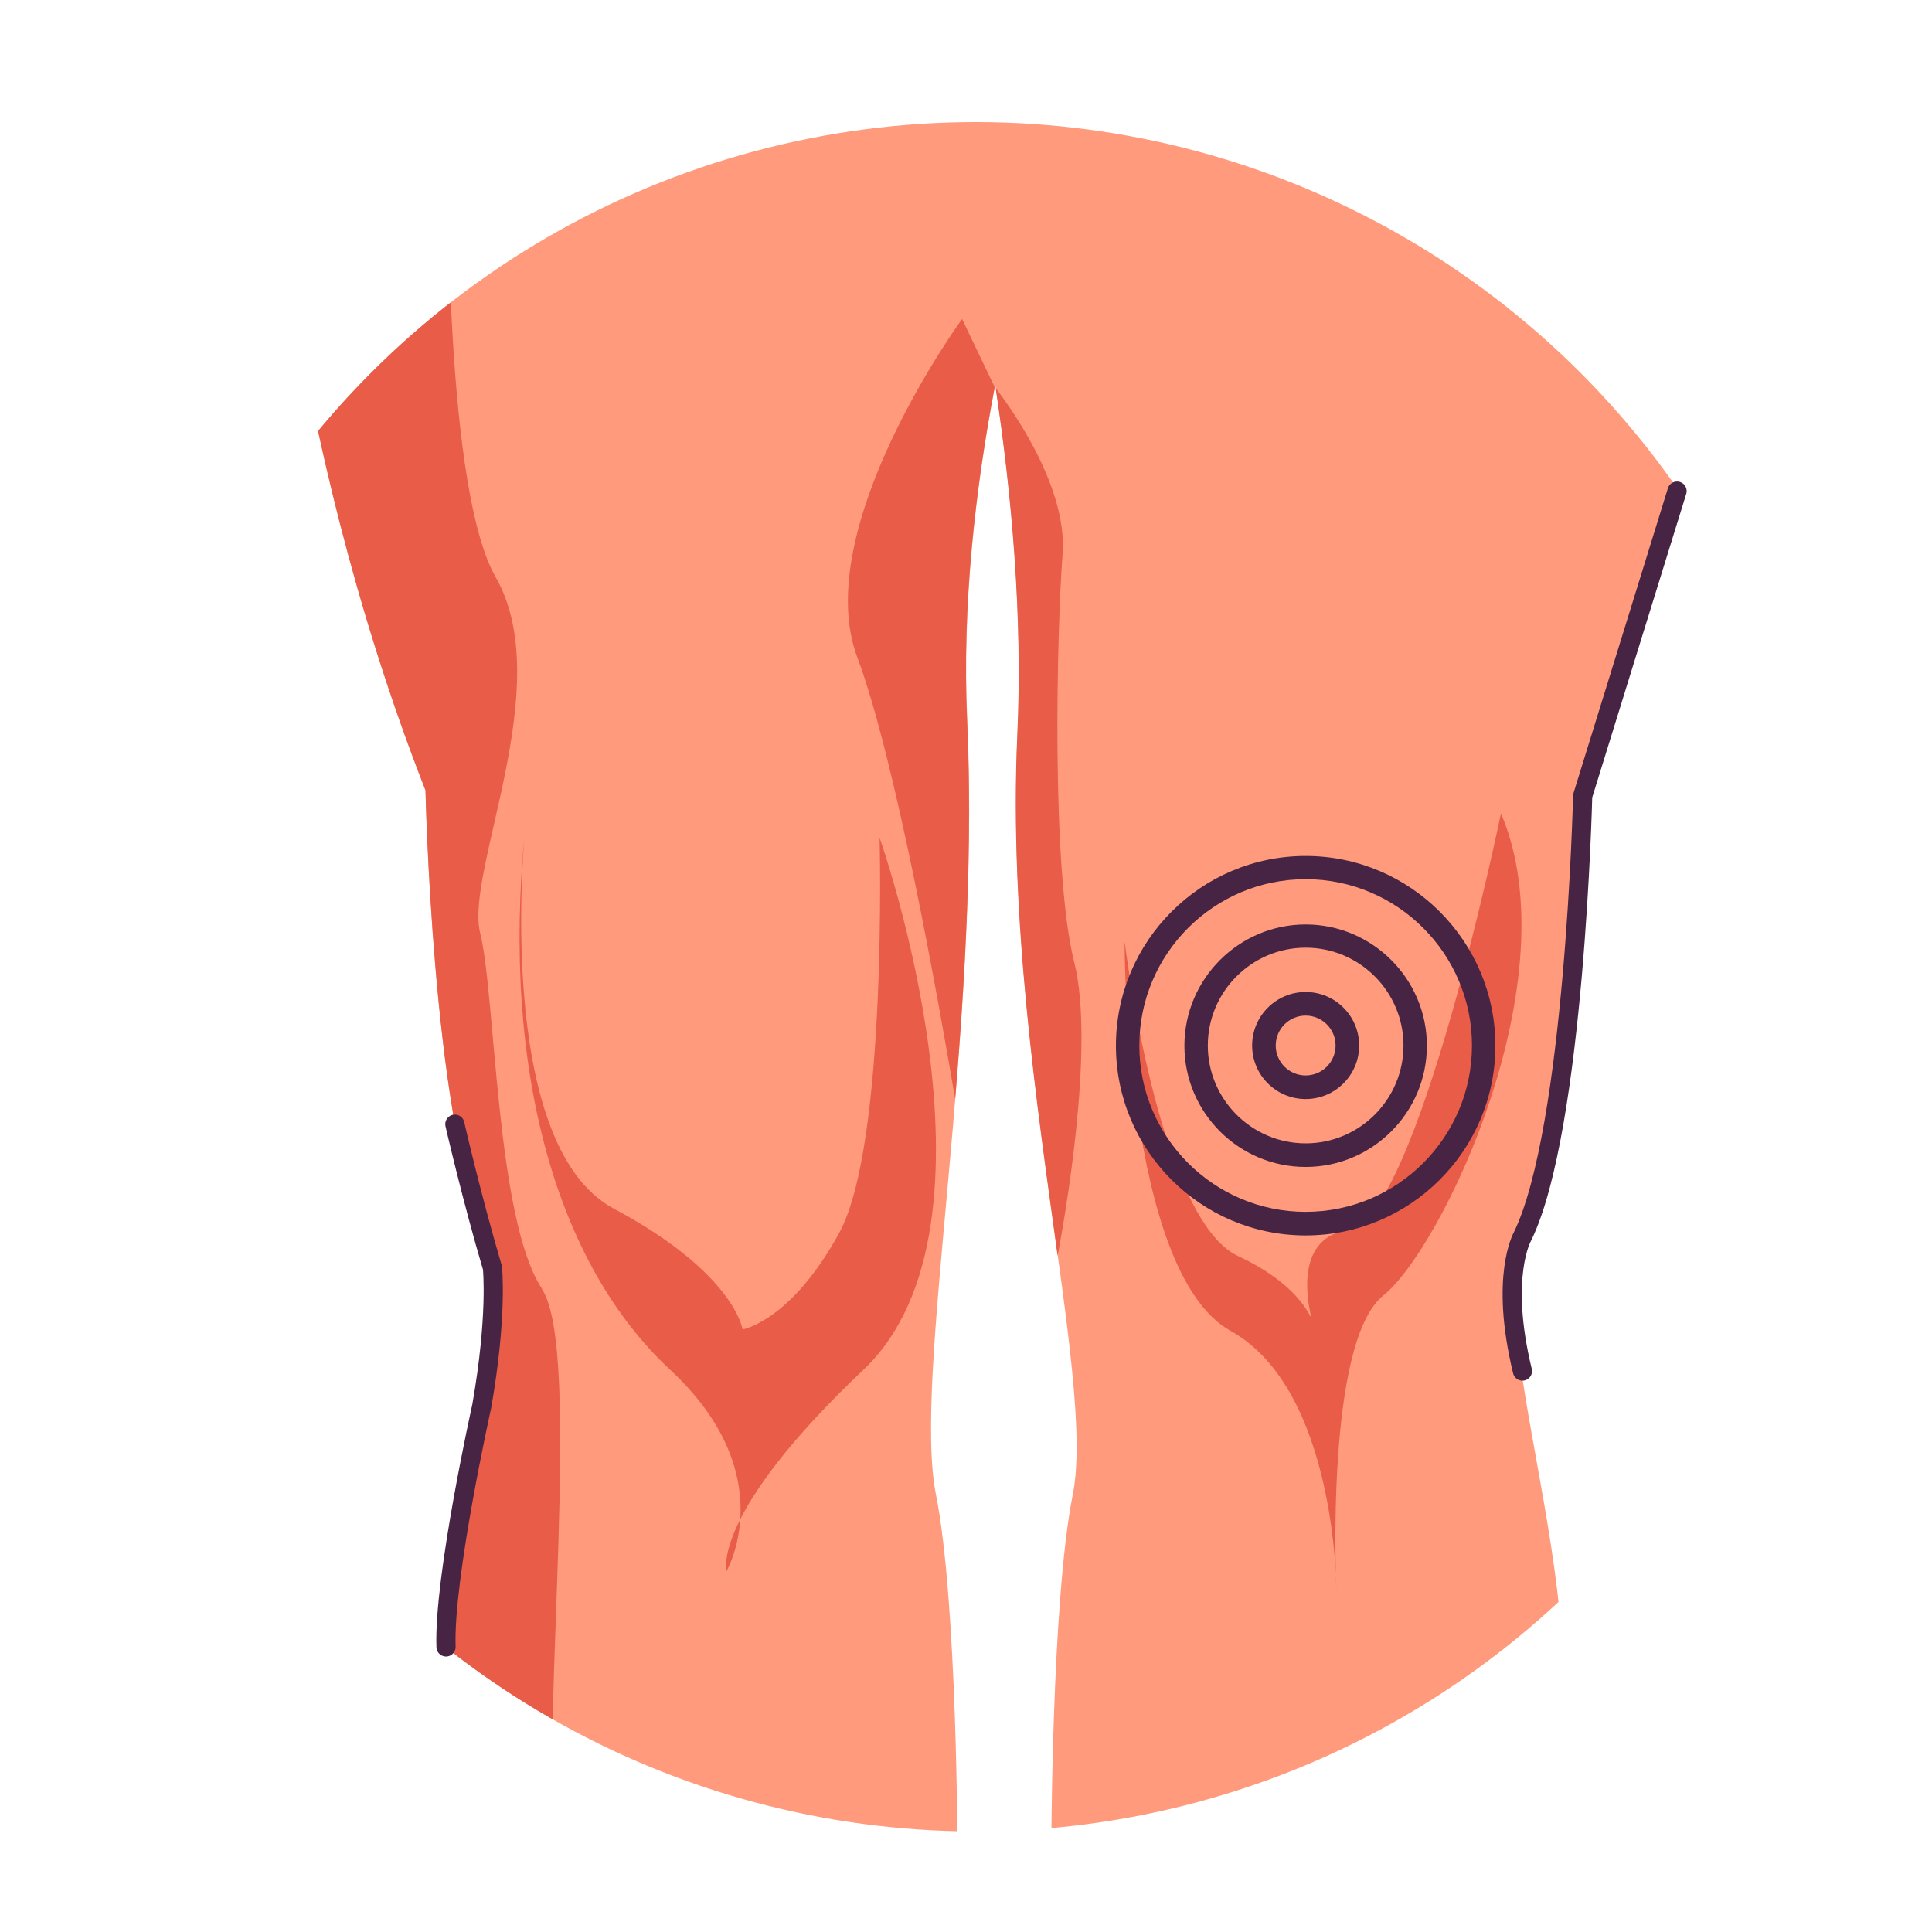
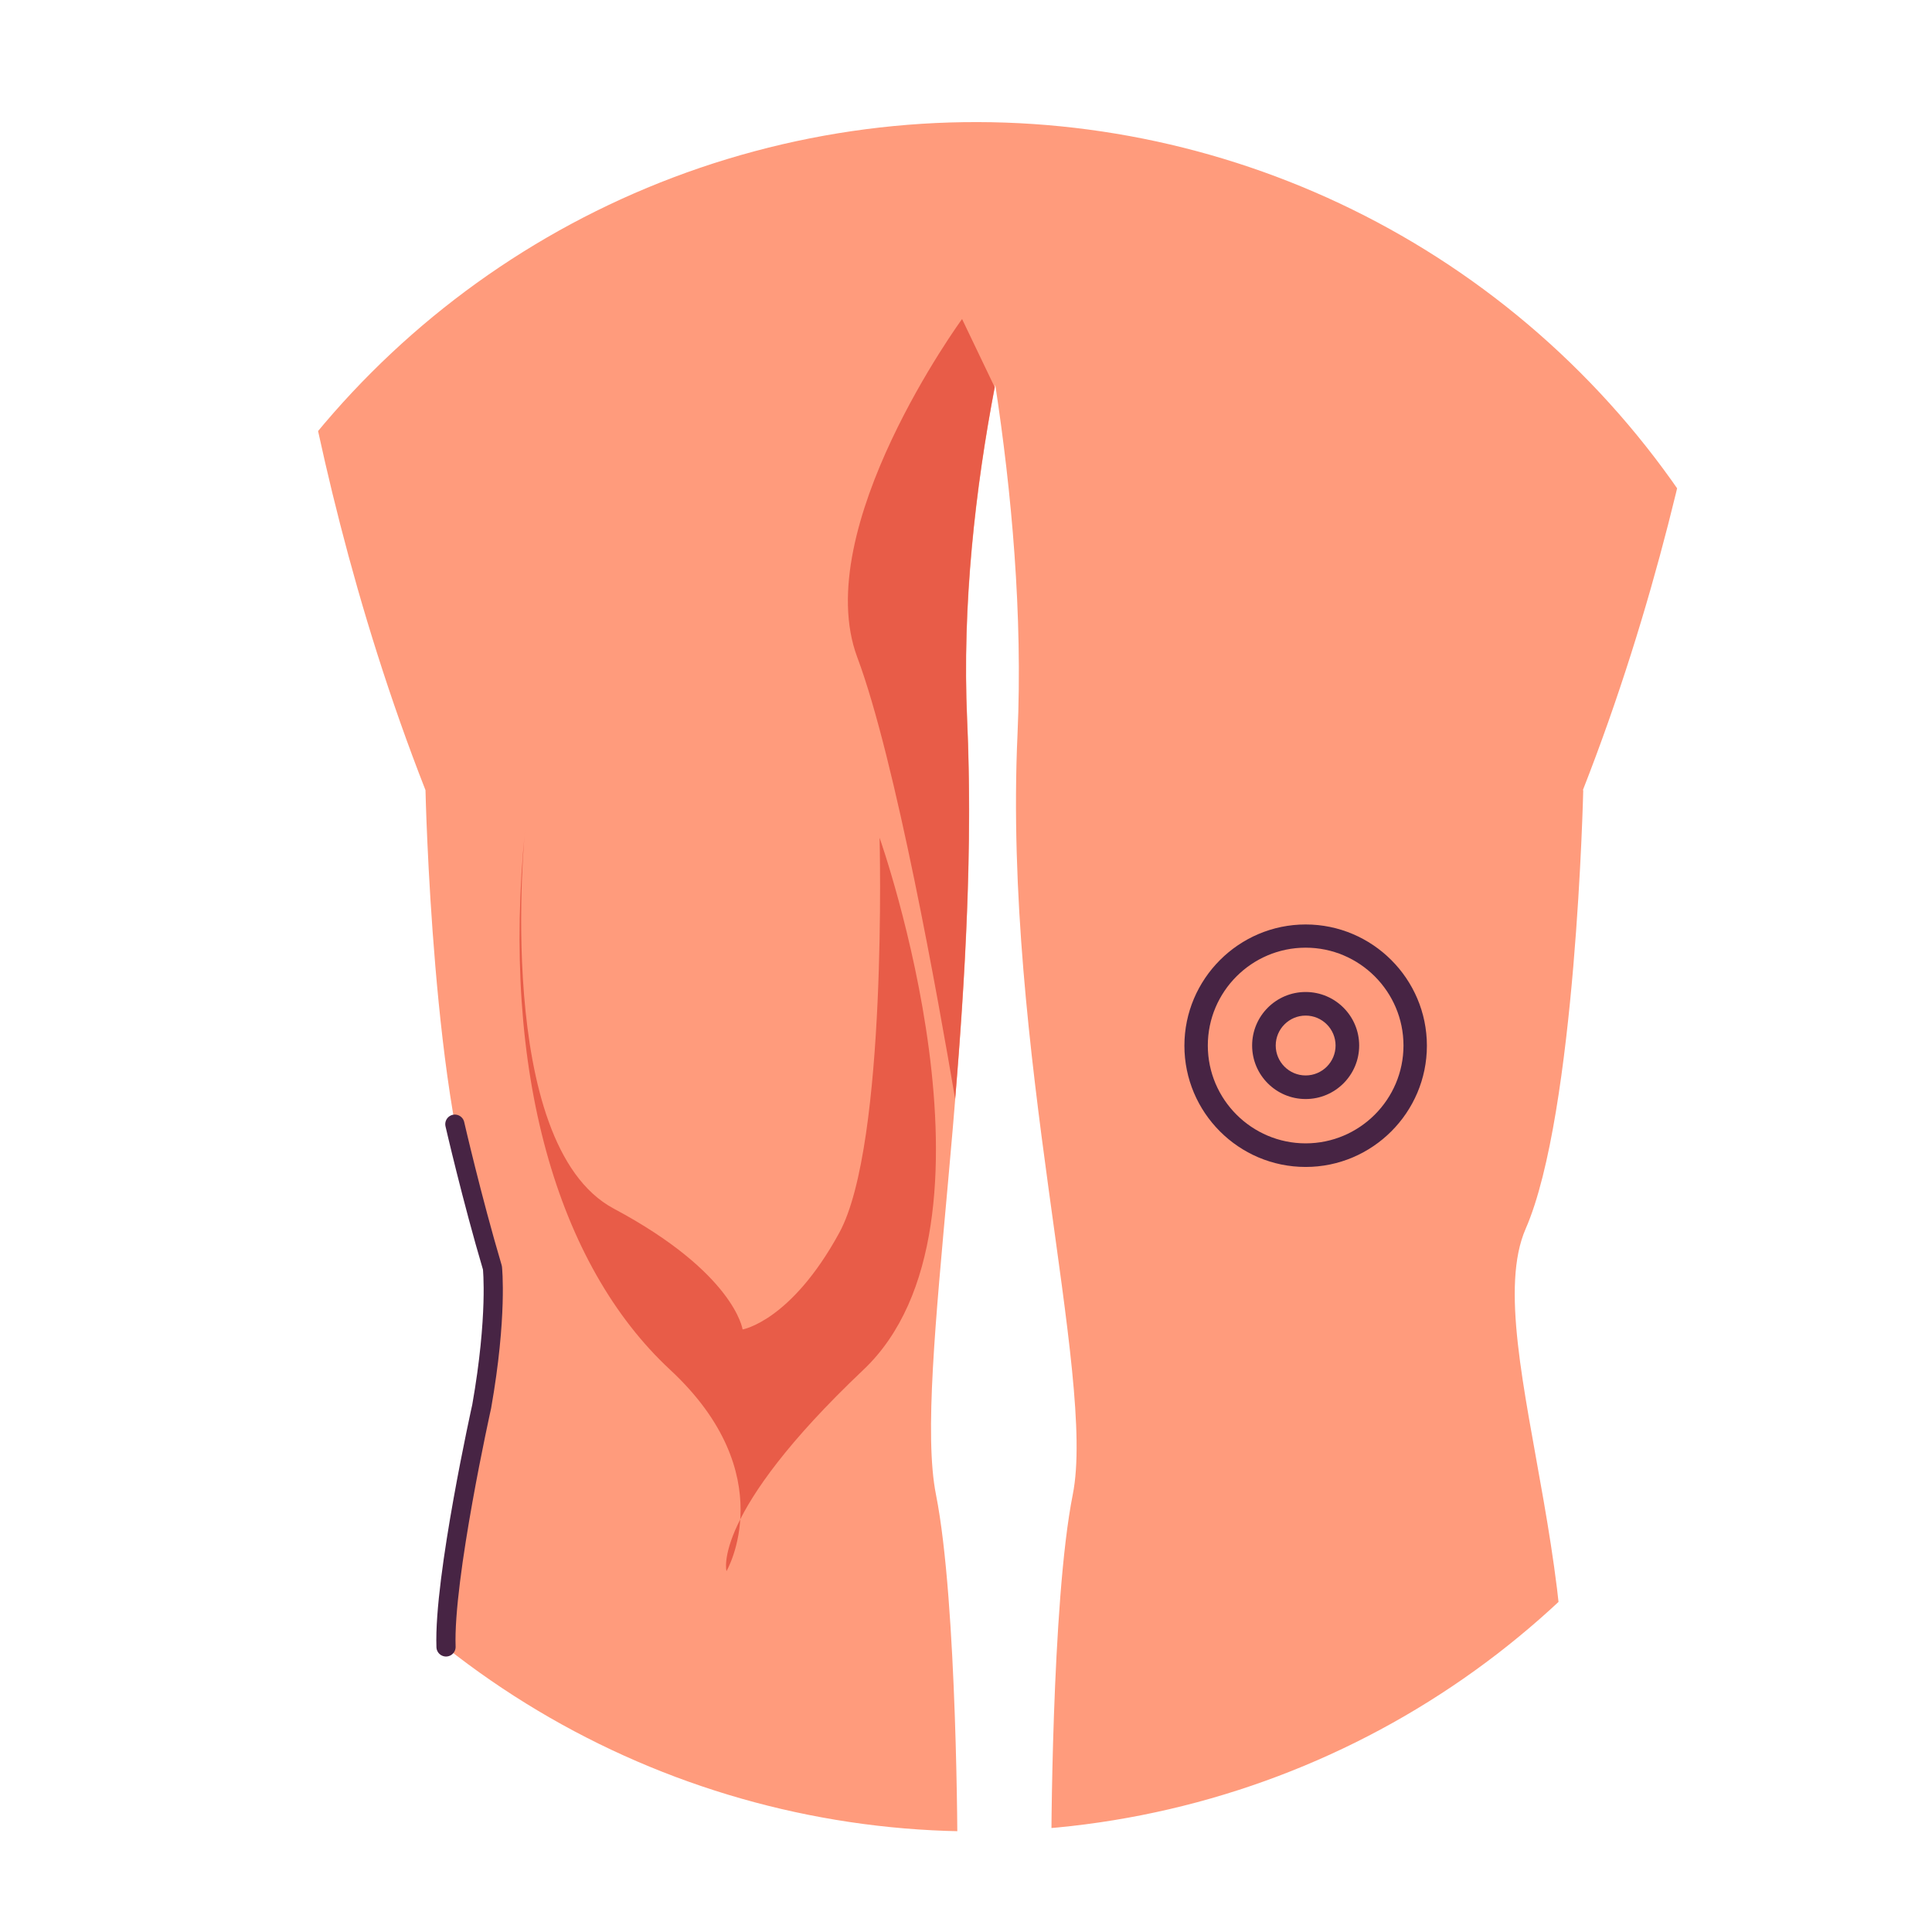
<svg xmlns="http://www.w3.org/2000/svg" id="Layer_1" data-name="Layer 1" viewBox="0 0 100.71 100.71">
  <defs>
    <style>
      .cls-1 {
        stroke: #472444;
        stroke-linecap: round;
        stroke-linejoin: round;
      }

      .cls-1, .cls-2 {
        fill: none;
      }

      .cls-2, .cls-3, .cls-4, .cls-5 {
        stroke-width: 0px;
      }

      .cls-6 {
        clip-path: url(#clippath-1);
      }

      .cls-3 {
        fill: #472444;
      }

      .cls-4 {
        fill: #ff9b7c;
      }

      .cls-5 {
        fill: #e85c48;
      }
    </style>
    <clipPath id="clippath-1">
      <circle class="cls-2" cx="50.87" cy="50.92" r="44.55" transform="translate(-21.11 50.88) rotate(-45)" />
    </clipPath>
  </defs>
  <g class="cls-6">
    <g>
      <g>
        <path class="cls-4" d="M82.51,41.19c7.49-19.11,8.24-37.1,8.24-37.1H13.94s.75,17.99,8.24,37.1c0,0,.37,16.86,3,22.86,2.62,6-4.87,20.98-.75,32.6h25.48s0-13.11-1.12-18.74c-1.23-6.16,2.37-23.89,1.63-40.38-.27-6.05.44-12.16,1.46-17.47.85,5.56,1.44,11.98,1.16,18.22-.75,16.49,4.11,33.47,2.88,39.63-1.12,5.62-1.12,18.74-1.12,18.74h25.48c4.12-11.62-3.37-26.6-.75-32.6,2.62-6,3-22.86,3-22.86Z" />
-         <path class="cls-5" d="M56,50.18c-1.22-4.87-.91-17.35-.61-21.31.28-3.7-3.06-8.08-3.49-8.64.83,5.52,1.41,11.87,1.13,18.04-.44,9.65,1.04,19.47,2.1,27.19.3-1.56,1.98-10.84.87-15.29Z" />
-         <path class="cls-5" d="M28.26,67.19c-2.42-3.63-2.42-15.32-3.23-18.55-.81-3.23,4.03-12.9.81-18.55-2.55-4.47-2.58-19.8-2.48-25.99h-9.42s.75,17.99,8.24,37.1c0,0,.37,16.86,3,22.86,2.62,6-4.87,20.98-.75,32.6h4.48c-.69-7.19,1.44-26.32-.66-29.46Z" />
-         <path class="cls-5" d="M58.62,49.14s0,17.16,5.52,20.23c5.52,3.06,5.52,13.48,5.52,13.48,0,0-.61-12.87,2.45-15.32,3.06-2.45,9.81-16.55,6.13-25.13,0,0-4.35,21.15-7.93,21.7-3.58.55-1.65,5.64-1.65,5.64,0,0,0-2.34-4.13-4.27-4.13-1.93-5.9-16.34-5.9-16.34Z" />
        <path class="cls-5" d="M27.37,43.25s-1.68,16.38,4.62,19.75c6.3,3.36,6.72,6.3,6.72,6.3,0,0,2.52-.42,5.04-5.04,2.52-4.62,2.1-20.59,2.1-20.59,0,0,7.14,20.17-.84,27.73-7.98,7.56-7.14,10.5-7.14,10.5,0,0,2.94-5.04-2.94-10.5-5.88-5.46-8.82-15.54-7.56-28.15Z" />
        <path class="cls-5" d="M50.41,37.53c-.27-6.01.43-12.07,1.44-17.35l-1.7-3.55s-7.98,10.92-5.46,17.64c1.99,5.31,4.24,17.94,5.1,23.02.51-6.23.92-13.1.62-19.76Z" />
      </g>
      <g>
        <path class="cls-3" d="M68.06,60.83c-3.49,0-6.32-2.84-6.32-6.32s2.84-6.32,6.32-6.32,6.32,2.84,6.32,6.32-2.84,6.32-6.32,6.32ZM68.06,49.4c-2.81,0-5.1,2.29-5.1,5.1s2.29,5.1,5.1,5.1,5.1-2.29,5.1-5.1-2.29-5.1-5.1-5.1Z" />
-         <path class="cls-3" d="M68.06,64.4c-5.46,0-9.89-4.44-9.89-9.89s4.44-9.89,9.89-9.89,9.89,4.44,9.89,9.89-4.44,9.89-9.89,9.89ZM68.06,45.83c-4.78,0-8.67,3.89-8.67,8.67s3.89,8.67,8.67,8.67,8.67-3.89,8.67-8.67-3.89-8.67-8.67-8.67Z" />
        <path class="cls-3" d="M68.06,57.29c-1.54,0-2.79-1.25-2.79-2.79s1.25-2.79,2.79-2.79,2.79,1.25,2.79,2.79-1.25,2.79-2.79,2.79ZM68.06,52.94c-.86,0-1.56.7-1.56,1.56s.7,1.56,1.56,1.56,1.56-.7,1.56-1.56-.7-1.56-1.56-1.56Z" />
      </g>
    </g>
  </g>
-   <path class="cls-1" d="M87.42,25.6l-4.92,15.89s-.41,17.38-3.14,22.97c0,0-1.2,2.08,0,7.01" />
  <path class="cls-1" d="M23.71,58.6s.89,3.88,1.96,7.49c0,0,.27,2.51-.56,7.22,0,0-1.99,8.94-1.86,12.54" />
</svg>